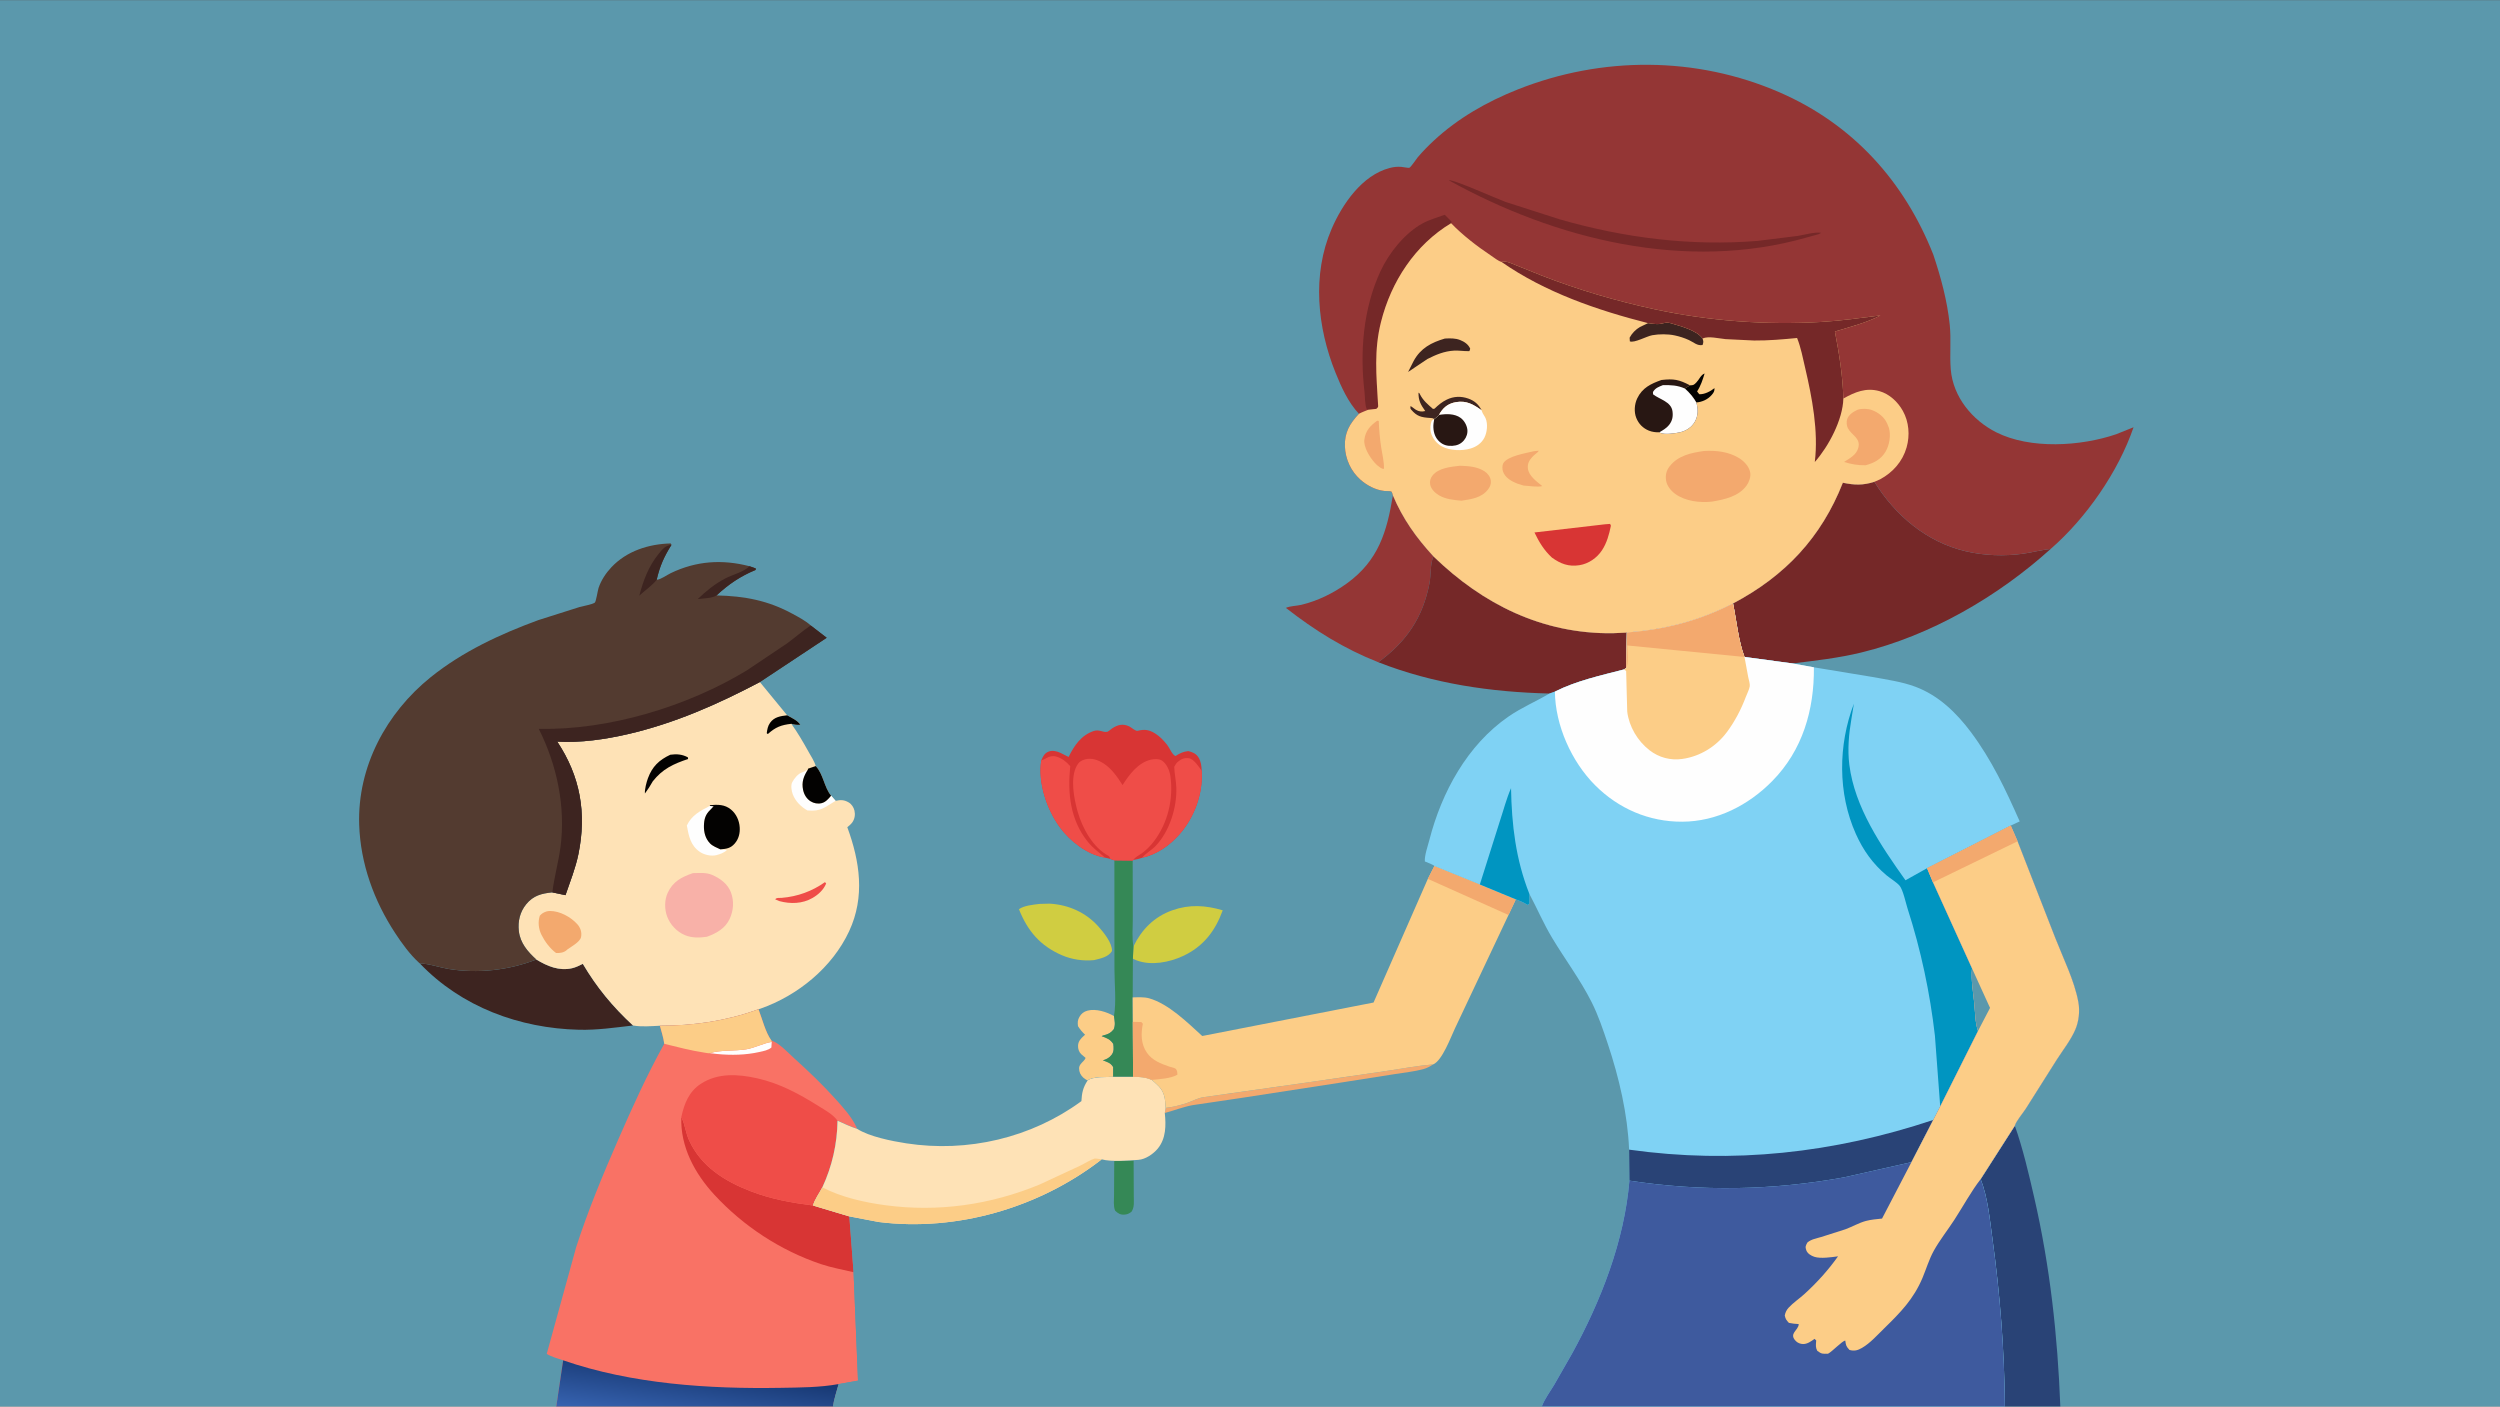
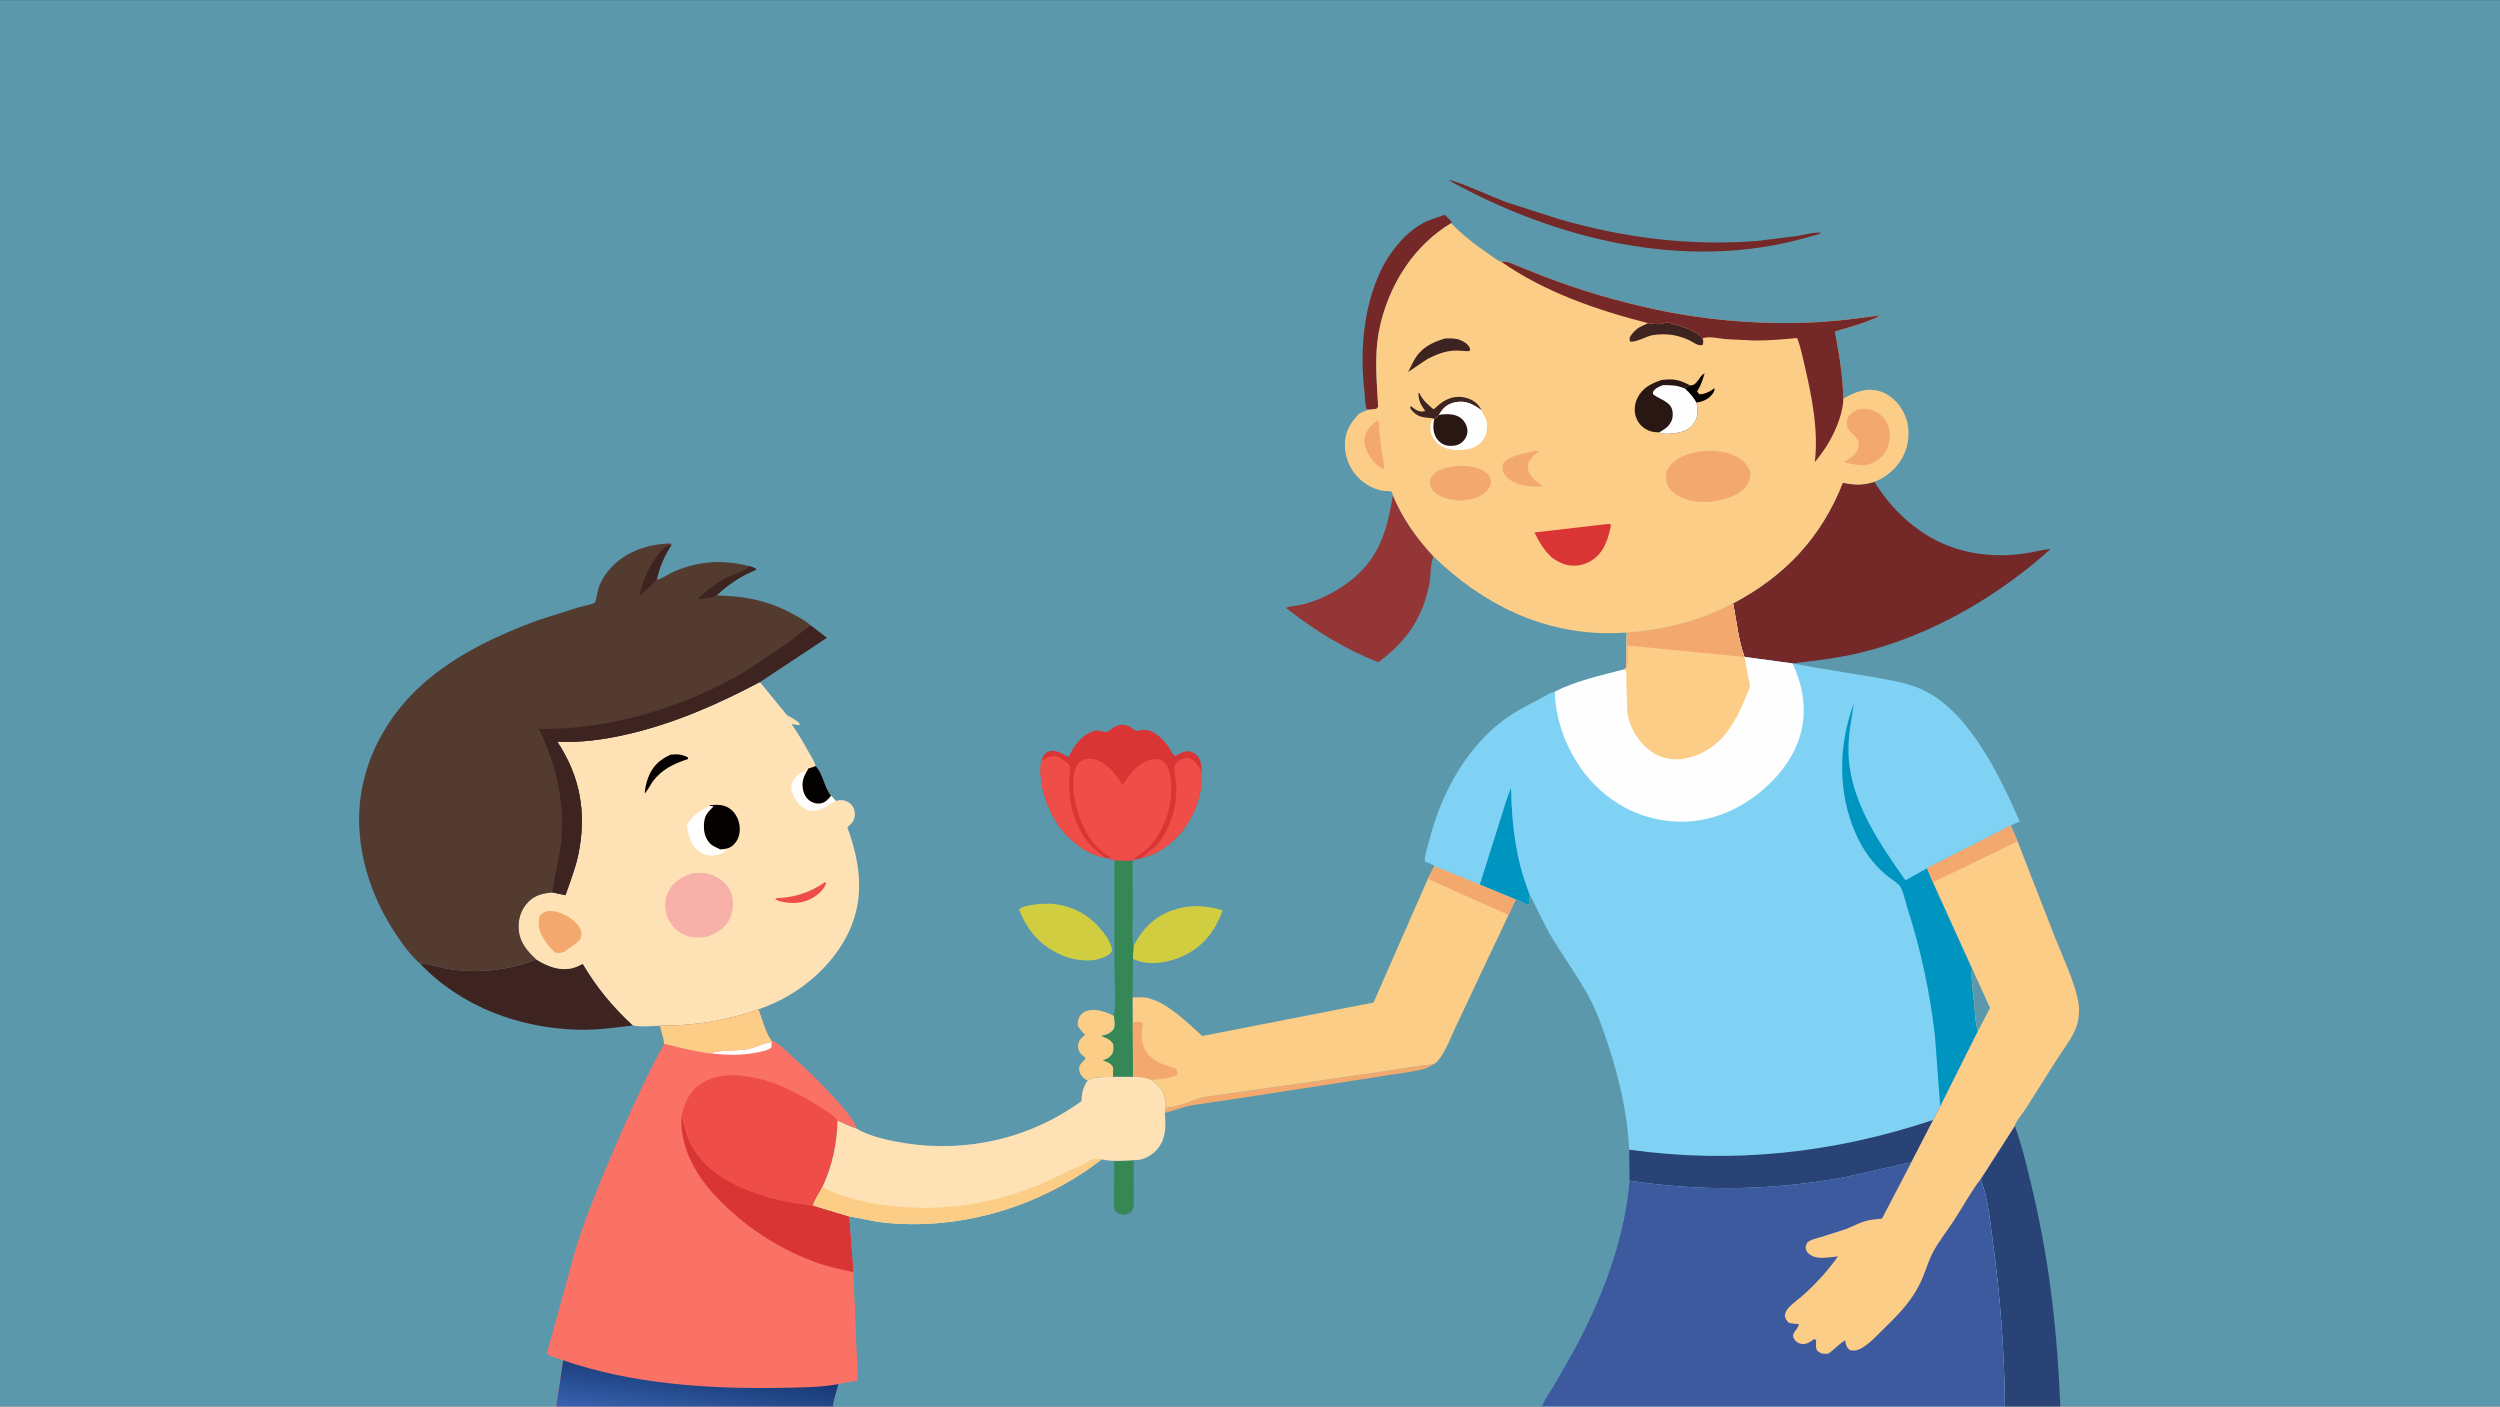
<svg xmlns="http://www.w3.org/2000/svg" version="1.1" style="display: block;" viewBox="0 0 2048 1152" width="1820" height="1024">
  <rect x="0" y="0" width="2048" height="1152" fill="#333333" stroke="none" />
  <defs>
    <linearGradient id="Gradient1" gradientUnits="userSpaceOnUse" x1="573.348" y1="1121.45" x2="567.567" y2="1165.41">
      <stop class="stop0" offset="0" stop-opacity="1" stop-color="rgb(24,57,116)" />
      <stop class="stop1" offset="1" stop-opacity="1" stop-color="rgb(54,98,175)" />
    </linearGradient>
  </defs>
  <path transform="translate(0,0)" fill="rgb(91,152,172)" d="M 455.705 1152 L -0 1152 L 0 -0 L 2048 0 L 2048 1152 L 1687.82 1152 L 1642.38 1152 L 1263.07 1152 L 682.391 1152 L 455.705 1152 z" />
  <path transform="translate(0,0)" fill="rgb(252,205,135)" d="M 890.951 885.007 C 889.756 884.321 888.385 883.578 887.38 882.616 C 885.129 880.46 883.998 878.146 883.988 875 C 883.98 872.449 886.055 870.646 887.694 868.953 C 888.445 868.177 888.904 867.512 889.338 866.5 L 885.694 863.4 C 883.88 861.629 883.041 859.045 883.125 856.534 C 883.248 852.802 885.497 850.569 888.08 848.234 L 888.903 847.5 C 886.543 845.293 884.829 843.212 883.087 840.5 C 882.7 837.556 882.757 835.577 884.225 832.946 C 885.734 830.24 887.932 828.554 890.957 827.757 C 897.794 825.955 906.722 828.84 912.575 832.221 C 913.104 836.01 913.951 839.565 912.294 843.176 C 909.688 846.276 907.924 847.026 904.052 848.041 C 903.243 848.254 903.481 848.209 902.5 848.681 C 906.73 850.253 909.378 851.115 911.99 855 C 912.413 858.128 912.717 861.285 910.657 863.978 C 908.733 866.493 906.461 867.597 903.5 868.511 C 907.03 869.807 909.939 870.559 911.903 874 L 911.887 882.043 C 906.354 882.304 895.276 881.638 890.951 885.007 z" />
  <path transform="translate(0,0)" fill="rgb(208,205,65)" d="M 928.535 775.143 C 935.198 761.3 945.632 750.785 960.379 745.566 C 974.462 740.581 987.606 741.421 1001.66 745.599 C 995.483 762.62 985.718 775.332 969 783.074 C 957.943 788.195 943.186 791.073 931.404 786.7 L 928.051 785.308 L 928.535 775.143 z" />
  <path transform="translate(0,0)" fill="rgb(208,205,65)" d="M 851.623 740.342 L 859.924 740.129 C 875.417 741.046 889.579 747.345 899.926 758.984 C 904.08 763.656 911.283 772.42 910.909 779 C 907.84 783.99 901.572 785.019 896.271 786.392 C 887.45 787.283 878.127 785.908 869.984 782.409 C 852.201 774.766 841.745 762.455 834.721 744.674 C 838.904 741.637 846.572 740.971 851.623 740.342 z" />
  <path transform="translate(0,0)" fill="rgb(53,136,86)" d="M 912.906 704.644 L 927.895 704.849 L 927.98 753.023 C 928.01 760.117 927.165 768.261 928.535 775.143 L 928.051 785.308 L 927.903 816.931 L 928.005 836.969 L 928.208 882.039 L 911.887 882.043 L 911.903 874 C 909.939 870.559 907.03 869.807 903.5 868.511 C 906.461 867.597 908.733 866.493 910.657 863.978 C 912.717 861.285 912.413 858.128 911.99 855 C 909.378 851.115 906.73 850.253 902.5 848.681 C 903.481 848.209 903.243 848.254 904.052 848.041 C 907.924 847.026 909.688 846.276 912.294 843.176 C 913.951 839.565 913.104 836.01 912.575 832.221 C 914.598 820.489 912.966 805.609 912.957 793.583 L 912.906 704.644 z" />
  <path transform="translate(0,0)" fill="rgb(61,36,32)" d="M 439.34 785.892 C 448.304 791.354 457.93 795.454 468.623 793.037 C 471.674 792.347 474.656 790.851 477.439 789.443 C 489.054 809.032 501.882 824.498 518.553 839.934 C 503.553 841.67 489.406 843.798 474.195 843.432 C 425.625 842.263 378.06 824.775 344.062 789.227 C 350.893 789.066 360.138 792.405 367.161 793.573 C 391.182 797.571 416.724 794.711 439.34 785.892 z" />
  <path transform="translate(0,0)" fill="rgb(148,54,53)" d="M 1141.05 405.715 C 1149.25 425.037 1160.12 440.28 1174.29 455.672 L 1174.05 456.228 C 1171.55 462.527 1172.32 470.965 1171.01 477.761 C 1165.54 506.016 1152.04 525.601 1129.1 542.359 C 1101.04 531.3 1077.11 516.344 1053.4 497.849 C 1056.54 496.284 1062.39 496.208 1066 495.34 C 1079.45 492.102 1092.22 485.852 1103.42 477.743 C 1129.21 459.057 1136.16 435.585 1141.05 405.715 z" />
  <path transform="translate(0,0)" fill="rgb(41,67,118)" d="M 1650.55 922.05 C 1657.24 941.082 1661.87 961.022 1666.38 980.66 C 1679.43 1037.42 1685.56 1093.9 1687.82 1152 L 1642.38 1152 C 1642.04 1106 1638.44 1060.14 1632.2 1014.57 C 1630.03 998.698 1628.4 980.82 1622.54 965.819 L 1650.55 922.05 z" />
  <path transform="translate(0,0)" fill="rgb(216,53,52)" d="M 853.026 622.681 C 854.4 619.641 855.484 617.042 858.787 615.658 C 861.964 614.327 865.479 615.157 868.496 616.499 L 875.397 619.949 C 879.985 610.679 885.637 602.133 896 598.698 C 900.735 597.129 903.196 600.083 907.104 599.332 C 907.86 599.187 910.15 597.171 910.905 596.664 C 915.493 593.589 919.771 592.439 925.039 594.906 C 926.923 595.789 930.227 598.994 931.969 598.545 C 937.537 597.108 941.23 597.62 946.144 600.624 C 950.042 603.007 953.305 606.493 956.134 610.039 C 958.066 612.46 960.348 618.449 963 619.179 C 966.609 616.875 969.212 615.578 973.5 615.15 C 977.079 616.021 979.885 617.226 981.896 620.5 C 983.895 623.755 984.298 627.583 984.428 631.31 C 985.625 649.686 978.563 669.278 966.36 683.168 C 958.122 692.544 947.838 699.776 935.492 702.589 C 933.161 703.296 930.93 704.06 928.484 704.226 L 927.895 704.849 L 912.906 704.644 L 909.658 703.546 L 905.286 702.429 L 904.77 702.354 C 890.869 700.034 876.603 688.981 868.436 677.843 C 857.448 662.858 850.141 641.139 853.026 622.681 z" />
  <path transform="translate(0,0)" fill="rgb(239,77,72)" d="M 935.492 702.589 C 938.578 698.826 943.338 696.397 946.775 692.782 C 958.076 680.893 964.147 661.511 963.65 645.266 C 963.472 639.451 962.129 633.832 961.92 628 C 962.718 626.586 963.541 625.106 964.782 624.028 C 967.549 621.625 970.181 620.496 973.922 621.007 C 977.909 621.552 982.246 628.147 984.428 631.31 C 985.625 649.686 978.563 669.278 966.36 683.168 C 958.122 692.544 947.838 699.776 935.492 702.589 z" />
  <path transform="translate(0,0)" fill="rgb(239,77,72)" d="M 853.026 622.681 L 853.514 622.545 C 854.96 622.122 855.987 621.628 857.278 620.864 C 859.688 619.438 862.514 618.841 865.233 619.629 C 870.058 621.025 873.453 623.857 876.748 627.518 C 874.438 649.471 876.695 671.442 890.978 689.27 C 895.462 694.868 900.053 697.884 905.286 702.429 L 904.77 702.354 C 890.869 700.034 876.603 688.981 868.436 677.843 C 857.448 662.858 850.141 641.139 853.026 622.681 z" />
  <path transform="translate(0,0)" fill="rgb(239,77,72)" d="M 909.658 703.546 C 909.219 702.658 908.883 701.418 908.013 700.95 C 895.255 694.071 886.621 678.199 882.832 664.812 C 879.838 654.235 876.479 637.291 882.141 627.094 C 883.794 624.119 885.738 622.752 889 621.907 C 894.322 620.529 899.502 622.404 904 625.24 C 910.596 629.399 915.466 636.519 919.601 642.992 C 925.086 634.376 932.224 624.728 942.736 622.19 C 945.411 621.545 949.663 621.377 952 623.004 C 955.925 625.738 958.179 631.247 958.805 635.832 C 961.344 654.437 956.777 673.894 945.352 688.992 C 942.654 692.557 939.387 695.874 935.816 698.567 C 933.642 700.206 929.905 701.983 928.484 704.226 L 927.895 704.849 L 912.906 704.644 L 909.658 703.546 z" />
-   <path transform="translate(0,0)" fill="rgb(117,40,40)" d="M 1129.1 542.359 C 1152.04 525.601 1165.54 506.016 1171.01 477.761 C 1172.32 470.965 1171.55 462.527 1174.05 456.228 L 1174.29 455.672 C 1214.8 494.985 1263.72 519.264 1321.07 518.597 L 1332.7 518.068 L 1332.24 547.163 L 1330.22 548.305 C 1311.44 553.177 1291.14 557.634 1273.77 566.444 L 1269.3 568.008 C 1221.23 566.822 1174.05 559.971 1129.1 542.359 z" />
  <path transform="translate(0,0)" fill="rgb(117,40,40)" d="M 1419.68 494.232 C 1462.26 471.745 1491.98 440.269 1509.66 395.314 C 1519.21 397.288 1526.03 397.529 1535.48 394.569 C 1552.6 422.131 1578.24 443.902 1610.31 451.45 C 1625.66 455.063 1641.74 455.626 1657.35 453.454 C 1664.9 452.404 1672.33 450.327 1679.91 449.548 C 1636.66 488.579 1581.76 520.468 1524.86 534.364 C 1506.22 538.916 1487.44 541.031 1468.42 543.332 L 1429.09 538.051 C 1424.1 525.009 1422.54 508.04 1419.68 494.232 z" />
  <path transform="translate(0,0)" fill="rgb(254,226,182)" d="M 452.486 730.89 L 463.242 733.168 C 467.036 722.084 471.505 710.956 473.849 699.452 C 480.677 665.948 475.365 635.854 456.453 607.369 C 475.316 608.543 495.894 605.526 514.226 601.282 C 552.745 592.364 587.6 576.953 622.475 558.593 L 644.822 585.819 C 648.376 587.871 653.457 590.041 655.618 593.59 C 652.902 593.811 650.902 593.561 648.285 592.809 C 653.514 600.123 658.099 608.025 662.457 615.882 C 664.362 619.317 667.25 623.628 668.241 627.414 C 674.549 634.079 675.162 645.018 680.849 651.685 L 684.506 655.913 C 688.622 655.007 691.497 655 695.226 657.187 C 697.662 658.615 699.382 661.26 700 664 C 700.735 667.259 700.161 670.753 698.242 673.5 C 697.161 675.048 695.563 676.305 694.115 677.5 C 704.395 705.576 708.77 734.439 695.63 762.686 C 681.815 792.385 653.715 815.313 623.004 826.136 L 621.351 826.638 C 595.69 836.15 567.949 840.214 540.617 840.143 C 533.311 840.457 525.79 841.215 518.553 839.934 C 501.882 824.498 489.054 809.032 477.439 789.443 C 474.656 790.851 471.674 792.347 468.623 793.037 C 457.93 795.454 448.304 791.354 439.34 785.892 C 432.276 779.445 426.121 772.431 425.026 762.5 C 424.15 754.551 425.932 746.984 430.988 740.702 C 436.831 733.443 443.681 731.778 452.486 730.89 z" />
-   <path transform="translate(0,0)" fill="rgb(3,2,1)" d="M 644.822 585.819 C 648.376 587.871 653.457 590.041 655.618 593.59 C 652.902 593.811 650.902 593.561 648.285 592.809 C 639.902 593.736 635.312 595.521 629 601.187 L 628.122 600.5 C 628.503 597.416 628.99 594.609 630.84 591.995 C 634.253 587.172 639.395 586.475 644.822 585.819 z" />
  <path transform="translate(0,0)" fill="rgb(239,77,72)" d="M 675.827 722.5 L 676.771 723.625 C 674.705 728.802 670.381 732.726 665.62 735.476 C 657.269 740.3 647.611 740.488 638.5 738.066 L 635.101 736.654 C 635.795 735.056 638.758 735.517 640.487 735.373 C 653.386 734.301 665.255 729.982 675.827 722.5 z" />
  <path transform="translate(0,0)" fill="rgb(3,2,1)" d="M 549.146 618.128 C 554.384 617.411 558.803 617.754 563.5 620.261 L 563.688 621.619 C 551.575 625.716 542.839 629.672 534.734 639.941 C 532.797 643.466 530.719 646.667 528.317 649.894 C 528.023 646.523 529.606 640.618 530.797 637.382 C 534.361 627.699 539.971 622.44 549.146 618.128 z" />
  <path transform="translate(0,0)" fill="rgb(254,254,254)" d="M 661.79 630.374 C 658.325 635.811 656.53 640.525 657.905 647.024 C 658.698 650.771 660.729 654.167 663.998 656.263 C 666.687 657.987 670.051 658.573 673.153 657.78 C 676.448 656.937 678.755 654.176 680.849 651.685 L 684.506 655.913 C 675.227 661.268 673.075 664.681 661.5 663.793 C 656.301 660.976 651.642 656.256 649.475 650.655 C 648.43 647.955 647.644 643.321 649.003 640.668 C 650.485 637.773 653.771 633.648 656.952 632.652 C 658.714 632.101 660.172 631.257 661.79 630.374 z" />
  <path transform="translate(0,0)" fill="rgb(3,2,1)" d="M 668.241 627.414 C 674.549 634.079 675.162 645.018 680.849 651.685 C 678.755 654.176 676.448 656.937 673.153 657.78 C 670.051 658.573 666.687 657.987 663.998 656.263 C 660.729 654.167 658.698 650.771 657.905 647.024 C 656.53 640.525 658.325 635.811 661.79 630.374 L 661.994 629.545 L 668.241 627.414 z" />
  <path transform="translate(0,0)" fill="rgb(254,254,254)" d="M 581.548 660.036 L 584.6 660.378 L 581.716 663.451 C 577.862 667.105 576.798 670.994 576.662 676.239 C 576.522 681.634 577.84 686.81 581.672 690.79 C 583.849 693.05 587.335 694.315 590.129 695.655 L 595.5 696.121 C 593.602 698.317 589.522 699.743 586.717 700.418 C 582.505 701.433 576.851 700.138 573.283 697.693 C 565.607 692.432 564.221 684.59 562.66 676.126 C 566.513 667.767 573.775 664.003 581.548 660.036 z" />
  <path transform="translate(0,0)" fill="rgb(3,2,1)" d="M 581.548 660.036 L 581.555 659.423 C 587.956 658.9 593.666 658.743 598.893 663.091 C 603.168 666.648 605.569 672.014 605.962 677.5 C 606.316 682.442 605.135 687.177 601.824 690.954 C 598.406 694.852 595.004 695.262 590.129 695.655 C 587.335 694.315 583.849 693.05 581.672 690.79 C 577.84 686.81 576.522 681.634 576.662 676.239 C 576.798 670.994 577.862 667.105 581.716 663.451 L 584.6 660.378 L 581.548 660.036 z" />
  <path transform="translate(0,0)" fill="rgb(243,169,110)" d="M 447.735 746.5 C 448.717 746.281 449.505 746.136 450.515 746.132 C 458.601 746.097 467.671 751.085 472.946 756.983 C 475.553 759.899 476.786 763.563 476.001 767.5 C 475.197 771.529 467.711 775.511 464.548 777.829 L 464.186 778.228 C 461.871 780.287 458.44 780.766 455.5 780.534 C 450.579 776.908 446.253 771.096 443.553 765.631 C 441.173 760.812 440.548 755.124 442.208 750 C 443.94 748.089 445.306 747.332 447.735 746.5 z" />
  <path transform="translate(0,0)" fill="rgb(248,177,168)" d="M 567.649 715.118 C 572.975 715.117 578.259 714.388 583.304 716.548 C 589.974 719.403 596.161 723.903 598.793 730.938 C 601.461 738.07 600.926 745.686 597.769 752.555 C 594.138 760.458 586.824 764.489 579.003 767.282 C 572.999 768.118 566.706 768.318 561 765.888 C 554.395 763.075 549.053 757.39 546.534 750.688 C 544.283 744.703 544.271 737.07 546.988 731.235 C 551.33 721.911 558.387 718.325 567.649 715.118 z" />
  <path transform="translate(0,0)" fill="rgb(83,59,48)" d="M 344.062 789.227 L 342.944 788.242 C 335.656 781.549 329.139 772.522 323.709 764.238 C 306.305 737.69 295.251 707.221 294.246 675.347 C 292.753 627.98 316.408 583.919 352.854 554.595 C 378.928 533.616 409.786 519.301 441.022 507.851 L 474.844 497.118 C 477.628 496.313 485.153 495.082 487.26 493.517 C 488.299 492.745 489.692 483.43 490.344 481.485 C 492.433 475.257 496.352 469.317 500.837 464.566 C 513.483 451.172 531.413 445.507 549.454 445.036 L 550.079 446.192 C 543.991 455.87 540.549 463.549 537.951 474.8 C 540.91 474.807 546.468 470.832 549.433 469.404 C 570.402 459.301 591.69 457.917 614.018 463.719 L 619.093 465.5 L 619 466.756 C 606.518 471.892 596.886 478.479 586.981 487.619 C 609.851 488.155 629.142 491.694 649.388 502.772 C 654.264 505.44 660.048 508.432 664.13 512.226 L 677.234 522.323 L 622.475 558.593 C 587.6 576.953 552.745 592.364 514.226 601.282 C 495.894 605.526 475.316 608.543 456.453 607.369 C 475.365 635.854 480.677 665.948 473.849 699.452 C 471.505 710.956 467.036 722.084 463.242 733.168 L 452.486 730.89 C 443.681 731.778 436.831 733.443 430.988 740.702 C 425.932 746.984 424.15 754.551 425.026 762.5 C 426.121 772.431 432.276 779.445 439.34 785.892 C 416.724 794.711 391.182 797.571 367.161 793.573 C 360.138 792.405 350.893 789.066 344.062 789.227 z" />
  <path transform="translate(0,0)" fill="rgb(61,36,32)" d="M 614.018 463.719 L 619.093 465.5 L 619 466.756 C 606.518 471.892 596.886 478.479 586.981 487.619 C 583.849 489.966 575.648 490.091 571.574 490.631 C 578.471 483.995 585.66 478.127 594.197 473.697 C 600.517 470.419 608.834 468.675 614.018 463.719 z" />
  <path transform="translate(0,0)" fill="rgb(61,36,32)" d="M 537.951 474.8 C 534.711 479.2 527.843 483.907 523.68 487.868 C 527.039 475.376 531.177 463.976 539.418 453.75 C 542.629 449.765 544.957 446.766 550.079 446.192 C 543.991 455.87 540.549 463.549 537.951 474.8 z" />
  <path transform="translate(0,0)" fill="rgb(61,36,32)" d="M 452.486 730.89 C 453.939 718.558 457.456 706.402 459.12 693.993 C 463.555 660.91 456.252 626.443 441.349 596.927 C 498.523 598.186 563.352 578.574 612 548.915 L 645.001 526.759 C 651.464 522 657.429 516.67 664.13 512.226 L 677.234 522.323 L 622.475 558.593 C 587.6 576.953 552.745 592.364 514.226 601.282 C 495.894 605.526 475.316 608.543 456.453 607.369 C 475.365 635.854 480.677 665.948 473.849 699.452 C 471.505 710.956 467.036 722.084 463.242 733.168 L 452.486 730.89 z" />
  <path transform="translate(0,0)" fill="rgb(249,114,101)" d="M 540.617 840.143 C 567.949 840.214 595.69 836.15 621.351 826.638 C 624.252 834.115 627.15 845.805 631.888 852.173 C 638.601 854.515 645.388 862.09 650.644 866.84 C 662.555 877.605 673.945 888.501 684.697 900.444 C 690.606 907.008 697.413 914.538 701.291 922.551 L 702.187 924.607 C 696.746 922.956 691.316 920.256 686.101 917.963 C 685.806 937.069 681.686 955.168 673.677 972.542 C 671.596 976.628 666.883 983.251 666.096 987.415 L 695.779 996.312 L 699.235 1042.05 L 702.88 1130.86 L 687.009 1133.68 C 685.507 1139.5 683.15 1146.08 682.391 1152 L 455.705 1152 L 461.344 1114.23 C 456.936 1112.7 451.827 1111.43 447.883 1108.95 L 472.011 1021.5 C 481.755 991.367 493.97 961.947 506.649 932.949 C 518.139 906.669 530.185 880.01 544.149 854.94 C 543.621 850.087 541.808 844.904 540.617 840.143 z" />
  <path transform="translate(0,0)" fill="rgb(254,254,254)" d="M 581.549 862.625 C 590.054 859.896 601.95 860.948 611.085 859.488 C 618.384 858.321 625.223 854.444 632.197 853.379 L 631.917 858 C 629.172 860.249 625.591 860.863 622.205 861.63 C 610.828 864.205 598.989 864.422 587.421 863.289 L 581.549 862.625 z" />
  <path transform="translate(0,0)" fill="rgb(252,205,135)" d="M 540.617 840.143 C 567.949 840.214 595.69 836.15 621.351 826.638 C 624.252 834.115 627.15 845.805 631.888 852.173 L 632.197 853.379 C 625.223 854.444 618.384 858.321 611.085 859.488 C 601.95 860.948 590.054 859.896 581.549 862.625 C 580.927 862.91 577.722 862.271 576.941 862.153 C 565.974 860.504 554.909 857.583 544.149 854.94 C 543.621 850.087 541.808 844.904 540.617 840.143 z" />
  <path transform="translate(0,0)" fill="rgb(216,53,52)" d="M 558.153 914.882 L 558.515 915.667 C 561.193 921.567 561.756 927.973 564.536 934.054 C 574.338 955.5 593.789 967.575 614.98 975.734 C 631.769 982.197 648.316 985.151 666.096 987.415 L 695.779 996.312 L 699.235 1042.05 C 690.287 1039.92 681.238 1038.36 672.5 1035.42 C 639.303 1024.22 609.038 1004.39 585.305 978.716 C 569.171 961.263 557.149 939.106 558.153 914.882 z" />
  <path transform="translate(0,0)" fill="url(#Gradient1)" d="M 461.344 1114.23 C 517.529 1133.68 580.7 1137.8 639.808 1136.77 C 655.309 1136.5 671.735 1136.5 687.009 1133.68 C 685.507 1139.5 683.15 1146.08 682.391 1152 L 455.705 1152 L 461.344 1114.23 z" />
  <path transform="translate(0,0)" fill="rgb(239,77,72)" d="M 558.153 914.882 C 560.56 903.854 564.405 893.986 574.275 887.623 C 588.218 878.634 604.65 879.732 620.167 883.185 C 638.797 887.33 654.615 895.961 670.663 906.008 C 675.854 909.257 682.575 912.883 686.101 917.963 C 685.806 937.069 681.686 955.168 673.677 972.542 C 671.596 976.628 666.883 983.251 666.096 987.415 C 648.316 985.151 631.769 982.197 614.98 975.734 C 593.789 967.575 574.338 955.5 564.536 934.054 C 561.756 927.973 561.193 921.567 558.515 915.667 L 558.153 914.882 z" />
  <path transform="translate(0,0)" fill="rgb(91,152,172)" d="M 1169.68 719.833 L 1175.08 709.277 L 1212.29 724.416 L 1241.76 736.596 C 1244.93 737.766 1247.84 738.966 1250.75 740.718 L 1251.5 741.178 L 1252.85 740 L 1252.87 732.187 C 1259.27 744.163 1264.47 756.474 1271.5 768.175 C 1282.04 785.715 1294.64 802.502 1303.84 820.777 C 1309.35 831.717 1313.28 843.487 1317.15 855.09 C 1326.33 882.667 1333.38 912.572 1334.56 941.659 L 1334.82 967.037 C 1330.71 1016.36 1311.5 1065.5 1287.87 1108.65 L 1273.04 1134.57 C 1269.77 1139.93 1265.21 1146.13 1263.07 1152 L 682.391 1152 C 683.15 1146.08 685.507 1139.5 687.009 1133.68 L 702.88 1130.86 L 699.235 1042.05 L 695.779 996.312 L 666.096 987.415 C 666.883 983.251 671.596 976.628 673.677 972.542 C 681.686 955.168 685.806 937.069 686.101 917.963 C 691.316 920.256 696.746 922.956 702.187 924.607 C 712.167 930.998 730.522 934.638 742.337 936.466 C 792.642 944.248 844.884 932.037 885.895 901.902 C 886.247 895.16 887.189 890.755 890.951 885.007 C 895.276 881.638 906.354 882.304 911.887 882.043 L 928.208 882.039 L 928.005 836.969 L 927.903 816.931 C 932.215 816.844 937.174 816.492 941.343 817.663 C 957.16 822.105 972.967 837.657 984.868 848.555 L 1125.21 821.134 L 1169.68 719.833 z" />
  <path transform="translate(0,0)" fill="rgb(53,136,86)" d="M 912.786 950.997 L 928.661 950.584 L 928.792 979.906 C 928.779 984.264 929.475 988.72 926.938 992.5 C 925.045 994.014 923.499 994.733 921.04 994.884 C 917.682 995.091 915.856 993.851 913.5 991.622 C 911.937 987.824 912.613 982.897 912.624 978.806 L 912.786 950.997 z" />
  <path transform="translate(0,0)" fill="rgb(243,169,110)" d="M 954.87 907.451 C 960.749 906.77 966.925 905.295 972.519 903.38 C 977.329 901.732 980.843 899.49 986.027 898.655 L 1077 885.754 L 1136.78 877.043 C 1149.16 875.223 1161.57 872.825 1174.04 871.825 C 1171.42 873.542 1168.88 874.911 1165.84 875.733 C 1158.43 877.737 1150.45 878.465 1142.86 879.719 L 1099.03 886.614 L 1016.49 899.348 L 976.92 905.209 C 969.343 906.616 961.709 909.607 954.208 911.617 L 954.87 907.451 z" />
  <path transform="translate(0,0)" fill="rgb(254,226,182)" d="M 928.208 882.039 C 933.732 882.002 937.809 882.163 943.021 884.298 L 943.537 884.502 C 947.423 887.958 951.443 890.925 953.15 896 L 953.48 896.901 C 954.604 900.18 954.621 904.014 954.87 907.451 L 954.208 911.617 C 955.239 921.837 955.253 932.511 948.418 940.819 C 944.808 945.207 938.315 949.643 932.5 950.02 C 923.92 950.576 910.59 951.801 902.518 949.601 C 851.586 989.15 783.885 1008.99 719.832 1000.92 L 695.779 996.312 L 666.096 987.415 C 666.883 983.251 671.596 976.628 673.677 972.542 C 681.686 955.168 685.806 937.069 686.101 917.963 C 691.316 920.256 696.746 922.956 702.187 924.607 C 712.167 930.998 730.522 934.638 742.337 936.466 C 792.642 944.248 844.884 932.037 885.895 901.902 C 886.247 895.16 887.189 890.755 890.951 885.007 C 895.276 881.638 906.354 882.304 911.887 882.043 L 928.208 882.039 z" />
  <path transform="translate(0,0)" fill="rgb(252,205,135)" d="M 673.677 972.542 C 689.293 980.677 708.146 984.877 725.5 987.199 C 768.716 992.982 811.572 986.81 851.859 970.126 L 885.107 954.668 C 888.592 953.017 892.941 950.105 896.5 949.016 C 897.61 948.676 901.183 949.472 902.518 949.601 C 851.586 989.15 783.885 1008.99 719.832 1000.92 L 695.779 996.312 L 666.096 987.415 C 666.883 983.251 671.596 976.628 673.677 972.542 z" />
  <path transform="translate(0,0)" fill="rgb(252,205,135)" d="M 1169.68 719.833 L 1175.08 709.277 L 1212.29 724.416 L 1241.76 736.596 L 1235.77 749.427 L 1191.95 842.221 C 1188.54 849.382 1181.49 868.726 1174.04 871.825 C 1161.57 872.825 1149.16 875.223 1136.78 877.043 L 1077 885.754 L 986.027 898.655 C 980.843 899.49 977.329 901.732 972.519 903.38 C 966.925 905.295 960.749 906.77 954.87 907.451 C 954.621 904.014 954.604 900.18 953.48 896.901 L 953.15 896 C 951.443 890.925 947.423 887.958 943.537 884.502 L 943.021 884.298 C 937.809 882.163 933.732 882.002 928.208 882.039 L 928.005 836.969 L 927.903 816.931 C 932.215 816.844 937.174 816.492 941.343 817.663 C 957.16 822.105 972.967 837.657 984.868 848.555 L 1125.21 821.134 L 1169.68 719.833 z" />
  <path transform="translate(0,0)" fill="rgb(243,169,110)" d="M 928.005 836.969 L 935 837.121 L 936.214 838.5 C 934.644 846.769 934.542 854.941 939.529 862.215 C 943.846 868.513 951.056 871.306 957.996 873.655 C 959.072 874.02 962.035 874.574 962.832 875.212 C 964.491 876.538 964.5 878.39 964.5 880.26 C 959.238 883.399 949.68 883.917 943.537 884.502 L 943.021 884.298 C 937.809 882.163 933.732 882.002 928.208 882.039 L 928.005 836.969 z" />
  <path transform="translate(0,0)" fill="rgb(243,169,110)" d="M 1169.68 719.833 L 1175.08 709.277 L 1212.29 724.416 L 1241.76 736.596 L 1235.77 749.427 L 1169.68 719.833 z" />
-   <path transform="translate(0,0)" fill="rgb(148,54,53)" d="M 1113.24 338.844 C 1104.46 329.514 1098.77 316.892 1094.04 305.127 C 1079.14 268.076 1074.68 224.881 1090.86 187.377 C 1099.61 167.101 1115.74 143.454 1138.32 137.5 C 1141.56 136.646 1144.62 136.279 1147.96 136.561 C 1149.02 136.651 1154.04 137.562 1154.5 137.341 C 1155.98 136.64 1160.09 130.244 1161.42 128.686 C 1165.42 123.97 1169.85 119.466 1174.37 115.254 C 1194.27 96.742 1218.03 83.201 1243.21 73.186 C 1312.13 45.782 1389.51 45.843 1457.72 75.469 C 1517.76 101.549 1559.97 148.209 1583.8 208.564 C 1590.05 227.352 1595.13 246.017 1597.22 265.772 C 1598.52 278.106 1597.06 290.329 1598.08 302.568 C 1599.94 325.099 1615.8 344.195 1635.4 354.036 C 1663.36 368.072 1704.49 365.488 1733.55 355.598 L 1747.81 349.864 C 1735.37 386.286 1708.97 424.316 1679.91 449.548 C 1672.33 450.327 1664.9 452.404 1657.35 453.454 C 1641.74 455.626 1625.66 455.063 1610.31 451.45 C 1578.24 443.902 1552.6 422.131 1535.48 394.569 C 1526.03 397.529 1519.21 397.288 1509.66 395.314 C 1491.98 440.269 1462.26 471.745 1419.68 494.232 C 1391.53 508.643 1364.2 515.52 1332.7 518.068 L 1321.07 518.597 C 1263.72 519.264 1214.8 494.985 1174.29 455.672 C 1160.12 440.28 1149.25 425.037 1141.05 405.715 C 1140.97 405.19 1140.27 402.767 1139.77 402.5 C 1138.97 402.063 1135.32 402.195 1134.07 402.059 C 1126.78 401.265 1119.7 397.491 1114.27 392.637 C 1106.62 385.79 1102.13 375.864 1101.75 365.636 C 1101.31 354.146 1105.76 346.88 1113.24 338.844 z" />
  <path transform="translate(0,0)" fill="rgb(117,40,40)" d="M 1186.75 147.5 C 1190.33 146.555 1226 162.622 1233.31 165.277 L 1277.67 179.533 C 1330.51 194.736 1384.96 201.649 1439.82 197.203 L 1472.49 193.149 C 1478.59 192.197 1485.94 189.811 1492 190.557 L 1489.81 191.724 L 1479.82 194.473 C 1381.4 222.577 1274.26 196.149 1186.75 147.5 z" />
  <path transform="translate(0,0)" fill="rgb(117,40,40)" d="M 1183.53 175.806 L 1189.21 181.47 L 1188.74 182.717 C 1159.23 200.391 1139.58 230.64 1131.31 263.651 C 1125.49 286.876 1127.53 307.381 1128.88 330.742 C 1129.01 333.093 1129.38 333.196 1127.5 334.811 L 1120.76 335.561 L 1119.55 334.902 C 1117.97 330.662 1118.31 325.16 1117.77 320.629 C 1113.88 287.691 1116.84 252.3 1130.91 222 C 1137.82 207.129 1150.77 190.846 1165.34 182.874 C 1171 179.778 1177.49 178.023 1183.53 175.806 z" />
  <path transform="translate(0,0)" fill="rgb(252,205,135)" d="M 1188.74 182.717 C 1198.05 192.402 1210.04 201.631 1221.18 209.068 C 1223.54 210.637 1227.37 213.757 1230.04 214.433 C 1230.24 214.385 1230.44 214.326 1230.64 214.288 C 1234.43 213.588 1238.31 215.699 1241.76 217.081 L 1263.18 225.672 C 1293.19 237.337 1323.7 246.323 1355.14 253.137 C 1399.74 262.802 1446.43 266.274 1491.99 263.599 C 1508.18 262.649 1524.38 260.287 1540.46 258.255 C 1529.21 264.274 1515.35 267.7 1503.15 271.467 C 1506.65 289.591 1509.61 307.851 1510.07 326.346 C 1519.52 321.047 1528.66 317.216 1539.51 320.243 C 1547.81 322.559 1554.69 329.062 1558.82 336.452 C 1563.85 345.465 1564.7 356.533 1561.88 366.398 C 1558.59 377.907 1550.67 386.853 1540.23 392.495 L 1535.48 394.569 C 1526.03 397.529 1519.21 397.288 1509.66 395.314 C 1491.98 440.269 1462.26 471.745 1419.68 494.232 C 1391.53 508.643 1364.2 515.52 1332.7 518.068 L 1321.07 518.597 C 1263.72 519.264 1214.8 494.985 1174.29 455.672 C 1160.12 440.28 1149.25 425.037 1141.05 405.715 C 1140.97 405.19 1140.27 402.767 1139.77 402.5 C 1138.97 402.063 1135.32 402.195 1134.07 402.059 C 1126.78 401.265 1119.7 397.491 1114.27 392.637 C 1106.62 385.79 1102.13 375.864 1101.75 365.636 C 1101.31 354.146 1105.76 346.88 1113.24 338.844 C 1115.6 337.537 1118.27 336.605 1120.76 335.561 L 1127.5 334.811 C 1129.38 333.196 1129.01 333.093 1128.88 330.742 C 1127.53 307.381 1125.49 286.876 1131.31 263.651 C 1139.58 230.64 1159.23 200.391 1188.74 182.717 z" />
  <path transform="translate(0,0)" fill="rgb(3,2,1)" d="M 1384.46 315.527 C 1387.39 315.483 1387.71 315.144 1389.74 313.069 C 1392.03 310.73 1393.36 306.855 1396.42 305.83 C 1394.79 311.084 1393.31 315.846 1390.26 320.5 L 1392 322.764 C 1396.16 323.142 1401.32 320.395 1404.5 317.818 C 1404.68 320.296 1403.75 321.657 1402.13 323.5 C 1398.91 327.182 1394.42 329.129 1389.63 329.578 C 1386.94 325.004 1384.13 321.682 1380.2 318.115 L 1384.46 315.527 z" />
  <path transform="translate(0,0)" fill="rgb(61,36,32)" d="M 1174.9 343.188 C 1173.56 342.251 1172.97 342.335 1171.39 342.232 C 1164.4 341.776 1160.79 340.99 1156.12 335.535 C 1155.03 334.258 1155.43 334.039 1155.54 332.443 L 1159.8 335.496 C 1162.41 337.089 1164.69 337.274 1167.55 336.576 C 1163.84 331.274 1161.95 328.105 1162.03 321.5 C 1163.09 322.198 1162.66 321.738 1163.3 322.993 C 1165.86 328.023 1169.72 331.19 1173.89 334.853 L 1175.18 334.638 C 1178.25 331.679 1181.24 329.16 1185.09 327.271 C 1190.79 324.481 1196.82 324.26 1202.76 326.338 C 1207.87 328.129 1211.36 331.187 1213.76 336.012 C 1207.1 331.208 1201.29 327.765 1192.66 329.298 C 1187.05 330.293 1183.13 332.965 1180.03 337.66 C 1179.58 338.342 1179.18 338.989 1178.89 339.755 C 1177.62 340.943 1176.39 342.29 1174.9 343.188 z" />
  <path transform="translate(0,0)" fill="rgb(243,169,110)" d="M 1128.19 344.5 L 1129.48 344.688 C 1129.77 352.045 1130.36 359.187 1131.48 366.468 C 1132.35 372.12 1133.93 378.192 1133.75 383.908 C 1131.63 384.195 1129.69 382.056 1127.96 380.815 L 1125.8 378.529 C 1122.03 374.321 1116.91 365.948 1117.67 360.093 C 1118.64 352.623 1122.43 348.694 1128.19 344.5 z" />
  <path transform="translate(0,0)" fill="rgb(61,36,32)" d="M 1183.65 277.194 C 1187.92 277.006 1192.07 276.807 1196.12 278.408 C 1199.63 279.801 1202.86 281.939 1204.38 285.5 C 1204.13 286.167 1204.13 286.991 1203.63 287.5 C 1203.48 287.647 1203.22 287.512 1203.01 287.516 C 1199.03 287.587 1195.05 286.873 1191.09 287.091 C 1183.18 287.528 1176.25 290.445 1169.31 293.972 L 1153.51 304.574 L 1158.05 295.597 C 1163.76 285.067 1172.58 280.447 1183.65 277.194 z" />
  <path transform="translate(0,0)" fill="rgb(243,169,110)" d="M 1256.55 369.5 L 1260.5 369.065 C 1260 369.958 1260.19 369.819 1259.57 370.363 C 1258.05 371.71 1256.38 372.916 1255.03 374.451 C 1252.6 377.213 1251.27 379.745 1251.63 383.491 C 1252.22 389.712 1258.99 394.396 1263.46 398.07 C 1259.32 399.122 1252.47 397.845 1248.08 397.63 L 1243 396.048 C 1238.18 394.145 1233.03 391.274 1231.23 386.058 C 1230.61 384.275 1230.54 381.117 1231.44 379.463 C 1234.74 373.437 1250.21 371.056 1256.55 369.5 z" />
  <path transform="translate(0,0)" fill="rgb(61,36,32)" d="M 1350.09 264.581 C 1352.78 264.939 1355.77 265.448 1358.5 265.323 C 1362.36 265.146 1364.51 263.413 1368.5 264.596 C 1376.51 266.967 1389.84 270.35 1394.73 277.138 C 1395.51 279.706 1395.6 279.976 1394.75 282.5 C 1390.38 283.318 1387.52 280.252 1383.52 278.419 C 1379.74 276.69 1376.06 275.529 1372.02 274.642 C 1366.43 273.419 1359.14 273.454 1353.51 274.473 C 1348.93 275.3 1338.81 281.015 1335.17 279.5 L 1334.98 276.5 C 1336.83 272.946 1340.01 269.699 1343.49 267.715 L 1350.09 264.581 z" />
  <path transform="translate(0,0)" fill="rgb(243,169,110)" d="M 1195.93 381.396 C 1202.91 381.669 1209.97 382.021 1216.05 385.903 C 1218.69 387.59 1220.82 390.365 1221.27 393.526 C 1221.66 396.327 1220.68 398.6 1219.02 400.78 C 1213.75 407.735 1205.24 408.815 1197.22 410.033 C 1190.93 409.47 1184.35 408.872 1178.79 405.604 C 1175.59 403.72 1172.34 400.608 1171.6 396.828 C 1171.06 394.099 1171.82 391.566 1173.51 389.421 C 1178.47 383.15 1188.55 382.254 1195.93 381.396 z" />
  <path transform="translate(0,0)" fill="rgb(243,169,110)" d="M 1521.75 335.5 C 1525.16 334.434 1530.09 334.545 1533.43 335.759 C 1538.64 337.656 1543.63 341.481 1545.89 346.683 L 1546.34 347.742 L 1547.42 350.429 C 1549.15 356.38 1547.83 364.554 1544.65 369.874 C 1540.83 376.245 1535.2 379.144 1528.28 381.011 C 1521.74 381.075 1516.86 380.203 1510.61 378.312 C 1515.33 375.236 1520.82 372.558 1522.35 366.605 C 1524.4 358.653 1516.7 356.376 1513.76 350.591 C 1512.73 348.558 1512.47 345.313 1513.21 343.186 C 1514.53 339.398 1518.34 337.114 1521.75 335.5 z" />
  <path transform="translate(0,0)" fill="rgb(216,53,52)" d="M 1314.72 429.369 L 1319 429.034 L 1319.65 430.5 C 1318.26 437.496 1316.31 444.714 1312.3 450.723 C 1308.15 456.956 1301.42 461.647 1293.96 462.856 C 1285.04 464.303 1278.45 461.735 1271.36 456.66 C 1264.84 450.621 1260.83 443.938 1257.03 436.05 L 1314.72 429.369 z" />
  <path transform="translate(0,0)" fill="rgb(254,254,254)" d="M 1178.89 339.755 C 1179.18 338.989 1179.58 338.342 1180.03 337.66 C 1183.13 332.965 1187.05 330.293 1192.66 329.298 C 1201.29 327.765 1207.1 331.208 1213.76 336.012 L 1213.99 336.841 C 1214.6 338.884 1216.16 340.532 1217 342.5 C 1218.98 347.141 1218.27 353.969 1216.03 358.377 C 1213.69 362.974 1209.5 365.835 1204.64 367.295 C 1197.69 369.388 1187.52 369.079 1181.06 365.5 C 1176.88 363.188 1173.42 358.834 1172.18 354.197 C 1171.4 351.307 1171.72 347.23 1172.89 344.499 L 1174.9 343.188 C 1176.39 342.29 1177.62 340.943 1178.89 339.755 z" />
  <path transform="translate(0,0)" fill="rgb(40,23,19)" d="M 1178.89 339.755 C 1184.59 338.786 1191.6 338.59 1196.56 342.203 C 1199.41 344.282 1201.54 348.019 1202.03 351.499 C 1202.48 354.696 1201.39 358.035 1199.34 360.5 C 1196.82 363.541 1193.66 364.873 1189.77 365.099 C 1185.77 365.332 1182.39 364.506 1179.36 361.804 C 1175.83 358.65 1174.42 354.561 1174.21 349.924 C 1174.11 347.662 1174.51 345.408 1174.9 343.188 C 1176.39 342.29 1177.62 340.943 1178.89 339.755 z" />
  <path transform="translate(0,0)" fill="rgb(40,23,19)" d="M 1361.1 311.135 C 1371.15 310.02 1375.31 310.74 1384.46 315.527 L 1380.2 318.115 C 1384.13 321.682 1386.94 325.004 1389.63 329.578 C 1391.23 334.879 1391.22 340.367 1388.41 345.351 C 1385.9 349.808 1381.41 352.75 1376.5 353.932 C 1372.65 354.859 1363.35 356.185 1359.81 354.349 L 1359.32 354.001 C 1356.4 354.08 1353.5 353.736 1350.77 352.636 C 1345.9 350.666 1342.41 347.118 1340.44 342.233 C 1338.48 337.338 1338.93 331.06 1341.16 326.322 C 1345.31 317.513 1352.48 314.204 1361.1 311.135 z" />
  <path transform="translate(0,0)" fill="rgb(254,254,254)" d="M 1362.27 315.358 C 1368.79 315.261 1374.09 315.437 1380.2 318.115 C 1384.13 321.682 1386.94 325.004 1389.63 329.578 C 1391.23 334.879 1391.22 340.367 1388.41 345.351 C 1385.9 349.808 1381.41 352.75 1376.5 353.932 C 1372.65 354.859 1363.35 356.185 1359.81 354.349 L 1359.32 354.001 C 1362.19 352.334 1365.13 350.686 1367.24 348.06 C 1370.01 344.599 1370.69 341.044 1370.09 336.701 C 1369.02 328.892 1359.51 327.057 1354.19 322.894 L 1354.1 321 C 1356.07 317.636 1358.82 316.765 1362.27 315.358 z" />
  <path transform="translate(0,0)" fill="rgb(243,169,110)" d="M 1395.92 369.305 C 1405.79 368.697 1416.3 369.872 1424.82 375.235 C 1428.85 377.771 1432.87 382.031 1433.77 386.883 C 1434.41 390.338 1432.92 394.656 1430.88 397.5 C 1424.38 406.598 1412.79 409.002 1402.49 410.776 C 1392.6 411.896 1380.75 410.477 1372.52 404.595 C 1369.01 402.085 1365.55 397.98 1364.87 393.606 C 1364.18 389.222 1365 385.444 1367.72 381.928 C 1374.61 373.021 1385.39 370.8 1395.92 369.305 z" />
  <path transform="translate(0,0)" fill="rgb(117,40,40)" d="M 1230.04 214.433 C 1230.24 214.385 1230.44 214.326 1230.64 214.288 C 1234.43 213.588 1238.31 215.699 1241.76 217.081 L 1263.18 225.672 C 1293.19 237.337 1323.7 246.323 1355.14 253.137 C 1399.74 262.802 1446.43 266.274 1491.99 263.599 C 1508.18 262.649 1524.38 260.287 1540.46 258.255 C 1529.21 264.274 1515.35 267.7 1503.15 271.467 C 1506.65 289.591 1509.61 307.851 1510.07 326.346 C 1509.64 343.623 1498.02 365.524 1486.68 378.339 C 1489.76 353.229 1484.5 325.688 1478.79 301.254 C 1476.89 293.133 1475.29 284.488 1472.18 276.743 C 1460.55 277.872 1448.69 278.915 1437 278.813 L 1413.49 277.663 C 1407.93 277.138 1399.69 274.973 1394.73 277.138 C 1389.84 270.35 1376.51 266.967 1368.5 264.596 C 1364.51 263.413 1362.36 265.146 1358.5 265.323 C 1355.77 265.448 1352.78 264.939 1350.09 264.581 C 1308.28 253.922 1265.81 239.34 1230.04 214.433 z" />
  <path transform="translate(0,0)" fill="rgb(127,210,244)" d="M 1332.7 518.068 C 1364.2 515.52 1391.53 508.643 1419.68 494.232 C 1422.54 508.04 1424.1 525.009 1429.09 538.051 L 1468.42 543.332 L 1485.95 546.517 L 1533.98 554.444 C 1545.63 556.6 1558.02 558.303 1569.15 562.467 C 1588.02 569.529 1602.65 583.689 1614.5 599.519 C 1631.64 622.418 1643.04 646.78 1654.54 672.755 L 1647.19 676.18 L 1652.81 689.044 L 1683.84 768.589 C 1690.27 785.026 1699.45 803.432 1702.6 820.793 C 1703.93 828.111 1703.02 836.511 1700.11 843.309 C 1696.42 851.901 1689.93 860.112 1684.87 868 L 1659.43 908.264 C 1657.19 911.737 1651.56 918.31 1650.55 922.05 L 1622.54 965.819 C 1628.4 980.82 1630.03 998.698 1632.2 1014.57 C 1638.44 1060.14 1642.04 1106 1642.38 1152 L 1263.07 1152 C 1265.21 1146.13 1269.77 1139.93 1273.04 1134.57 L 1287.87 1108.65 C 1311.5 1065.5 1330.71 1016.36 1334.82 967.037 L 1334.56 941.659 C 1333.38 912.572 1326.33 882.667 1317.15 855.09 C 1313.28 843.487 1309.35 831.717 1303.84 820.777 C 1294.64 802.502 1282.04 785.715 1271.5 768.175 C 1264.47 756.474 1259.27 744.163 1252.87 732.187 L 1252.85 740 L 1251.5 741.178 L 1250.75 740.718 C 1247.84 738.966 1244.93 737.766 1241.76 736.596 L 1212.29 724.416 L 1175.08 709.277 C 1174.1 708.131 1168.84 706.294 1167.24 705.56 C 1166.84 700.733 1169.72 692.687 1170.97 687.835 C 1181.04 648.814 1202.04 610.091 1235.84 586.817 C 1246.57 579.428 1258.18 574.57 1269.3 568.008 L 1273.77 566.444 C 1291.14 557.634 1311.44 553.177 1330.22 548.305 L 1332.24 547.163 L 1332.7 518.068 z" />
  <path transform="translate(0,0)" fill="rgb(0,149,193)" d="M 1212.29 724.416 L 1228.72 672.434 C 1231.67 663.607 1234.11 654.02 1237.84 645.515 C 1238.37 675.688 1241.71 703.883 1252.87 732.187 L 1252.85 740 L 1251.5 741.178 L 1250.75 740.718 C 1247.84 738.966 1244.93 737.766 1241.76 736.596 L 1212.29 724.416 z" />
  <path transform="translate(0,0)" fill="rgb(41,67,118)" d="M 1334.56 941.659 C 1419.78 953.594 1502.15 944.512 1583.7 917.321 L 1565.85 951.888 L 1510.37 964.401 C 1451.9 975.031 1393.54 976.137 1334.82 967.037 L 1334.56 941.659 z" />
  <path transform="translate(0,0)" fill="rgb(0,149,193)" d="M 1589.41 906.196 L 1585.08 848.299 C 1581.05 813.182 1573.58 777.947 1562.73 744.316 C 1561.35 740.041 1558.98 728.841 1556.2 725.499 C 1553.78 722.592 1548.43 719.441 1545.4 716.893 C 1534.16 707.439 1526.33 696.408 1520.34 683.06 C 1505.39 649.742 1505.8 610.169 1518.71 576.294 L 1516.66 588.892 C 1514.56 601.237 1513.41 613.828 1514.97 626.301 C 1519.37 661.359 1541.02 692.868 1560.97 720.981 L 1578.67 711.082 L 1583.5 722.686 L 1615.47 793.151 C 1614.54 802.607 1616.4 812.309 1617.31 821.736 C 1618 828.887 1618.01 837.616 1620.39 844.408 L 1589.41 906.196 z" />
-   <path transform="translate(0,0)" fill="rgb(254,254,254)" d="M 1332.7 518.068 C 1364.2 515.52 1391.53 508.643 1419.68 494.232 C 1422.54 508.04 1424.1 525.009 1429.09 538.051 L 1468.42 543.332 L 1485.95 546.517 C 1486.25 581.308 1476.8 614.377 1451.76 639.779 C 1432.26 659.564 1406.33 672.88 1378.08 673.003 C 1350.91 673.12 1325.94 662.361 1306.79 643.207 C 1287.37 623.789 1274.09 594.1 1273.77 566.444 C 1291.14 557.634 1311.44 553.177 1330.22 548.305 L 1332.24 547.163 L 1332.7 518.068 z" />
+   <path transform="translate(0,0)" fill="rgb(254,254,254)" d="M 1332.7 518.068 C 1364.2 515.52 1391.53 508.643 1419.68 494.232 C 1422.54 508.04 1424.1 525.009 1429.09 538.051 L 1468.42 543.332 C 1486.25 581.308 1476.8 614.377 1451.76 639.779 C 1432.26 659.564 1406.33 672.88 1378.08 673.003 C 1350.91 673.12 1325.94 662.361 1306.79 643.207 C 1287.37 623.789 1274.09 594.1 1273.77 566.444 C 1291.14 557.634 1311.44 553.177 1330.22 548.305 L 1332.24 547.163 L 1332.7 518.068 z" />
  <path transform="translate(0,0)" fill="rgb(252,205,135)" d="M 1332.7 518.068 C 1364.2 515.52 1391.53 508.643 1419.68 494.232 C 1422.54 508.04 1424.1 525.009 1429.09 538.051 L 1432.14 554.539 C 1432.55 556.478 1433.69 560.149 1433.41 561.999 C 1433.01 564.661 1431.14 568.252 1430.16 570.829 C 1426.36 580.904 1421.15 590.917 1414.69 599.576 C 1405.83 611.449 1392.74 619.535 1378.07 621.596 C 1368.45 622.948 1359.02 620.44 1351.34 614.504 C 1341.55 606.948 1334.52 595.135 1333.02 582.791 L 1332.14 549.536 L 1330.22 548.305 L 1332.24 547.163 L 1332.7 518.068 z" />
  <path transform="translate(0,0)" fill="rgb(243,169,110)" d="M 1332.7 518.068 C 1364.2 515.52 1391.53 508.643 1419.68 494.232 C 1422.54 508.04 1424.1 525.009 1429.09 538.051 L 1333.1 528.628 C 1333.13 532.633 1334.23 544.068 1332.24 547.163 L 1332.7 518.068 z" />
  <path transform="translate(0,0)" fill="rgb(62,90,158)" d="M 1647.19 676.18 L 1652.81 689.044 L 1683.84 768.589 C 1690.27 785.026 1699.45 803.432 1702.6 820.793 C 1703.93 828.111 1703.02 836.511 1700.11 843.309 C 1696.42 851.901 1689.93 860.112 1684.87 868 L 1659.43 908.264 C 1657.19 911.737 1651.56 918.31 1650.55 922.05 L 1622.54 965.819 C 1628.4 980.82 1630.03 998.698 1632.2 1014.57 C 1638.44 1060.14 1642.04 1106 1642.38 1152 L 1263.07 1152 C 1265.21 1146.13 1269.77 1139.93 1273.04 1134.57 L 1287.87 1108.65 C 1311.5 1065.5 1330.71 1016.36 1334.82 967.037 C 1393.54 976.137 1451.9 975.031 1510.37 964.401 L 1565.85 951.888 L 1583.7 917.321 L 1589.41 906.196 L 1620.39 844.408 C 1618.01 837.616 1618 828.887 1617.31 821.736 C 1616.4 812.309 1614.54 802.607 1615.47 793.151 L 1583.5 722.686 L 1578.67 711.082 L 1647.19 676.18 z" />
  <path transform="translate(0,0)" fill="rgb(252,205,135)" d="M 1647.19 676.18 L 1652.81 689.044 L 1683.84 768.589 C 1690.27 785.026 1699.45 803.432 1702.6 820.793 C 1703.93 828.111 1703.02 836.511 1700.11 843.309 C 1696.42 851.901 1689.93 860.112 1684.87 868 L 1659.43 908.264 C 1657.19 911.737 1651.56 918.31 1650.55 922.05 L 1622.54 965.819 C 1614.65 976.031 1608.1 988.209 1601.04 999.089 C 1595.56 1007.54 1588.96 1015.82 1584.1 1024.6 C 1580.31 1031.44 1577.94 1039.51 1574.9 1046.74 C 1567.63 1064.01 1556.91 1075 1543.73 1087.85 C 1538.15 1093.28 1532.12 1100.16 1525.36 1104.05 C 1521.86 1106.07 1519.14 1106.86 1515.1 1105.74 C 1512.29 1102.75 1512.21 1101.98 1511.66 1098.1 C 1509.4 1098.01 1500.95 1107.13 1497.5 1108.84 C 1493.09 1108.88 1492.43 1109.21 1488.74 1106.5 C 1487.32 1103.96 1487.52 1101.88 1487.74 1099.1 L 1487.84 1098 L 1486.5 1096.64 C 1483.67 1098.64 1480.64 1100.96 1477 1100.9 C 1474.94 1100.86 1472.66 1099.97 1471.25 1098.55 C 1464.89 1092.21 1473.5 1089.7 1473.5 1084.53 C 1470.72 1084.47 1468.16 1084.07 1465.44 1083.55 C 1463.33 1081.17 1462.74 1080.57 1462.08 1077.5 C 1462.56 1074.96 1463.49 1073.04 1465.22 1071.14 C 1469.02 1066.98 1474.11 1063.66 1478.28 1059.84 C 1488.65 1050.35 1497.61 1040.47 1505.73 1029.03 C 1500.52 1029.76 1491.32 1031.12 1486.33 1029.44 C 1483.66 1028.55 1480.74 1026.87 1479.71 1024.08 C 1478.64 1021.16 1479.29 1020.16 1480.66 1017.66 C 1483.87 1015 1488.09 1014.35 1492 1013.19 L 1511.79 1006.87 C 1517.41 1004.81 1522.72 1001.64 1528.51 1000.07 C 1532.74 998.917 1537.41 998.592 1541.77 998.11 L 1565.85 951.888 L 1583.7 917.321 L 1589.41 906.196 L 1620.39 844.408 C 1618.01 837.616 1618 828.887 1617.31 821.736 C 1616.4 812.309 1614.54 802.607 1615.47 793.151 L 1583.5 722.686 L 1578.67 711.082 L 1647.19 676.18 z" />
  <path transform="translate(0,0)" fill="rgb(91,152,172)" d="M 1615.47 793.151 L 1630.24 825.526 L 1620.39 844.408 C 1618.01 837.616 1618 828.887 1617.31 821.736 C 1616.4 812.309 1614.54 802.607 1615.47 793.151 z" />
  <path transform="translate(0,0)" fill="rgb(243,169,110)" d="M 1647.19 676.18 L 1652.81 689.044 L 1583.5 722.686 L 1578.67 711.082 L 1647.19 676.18 z" />
</svg>